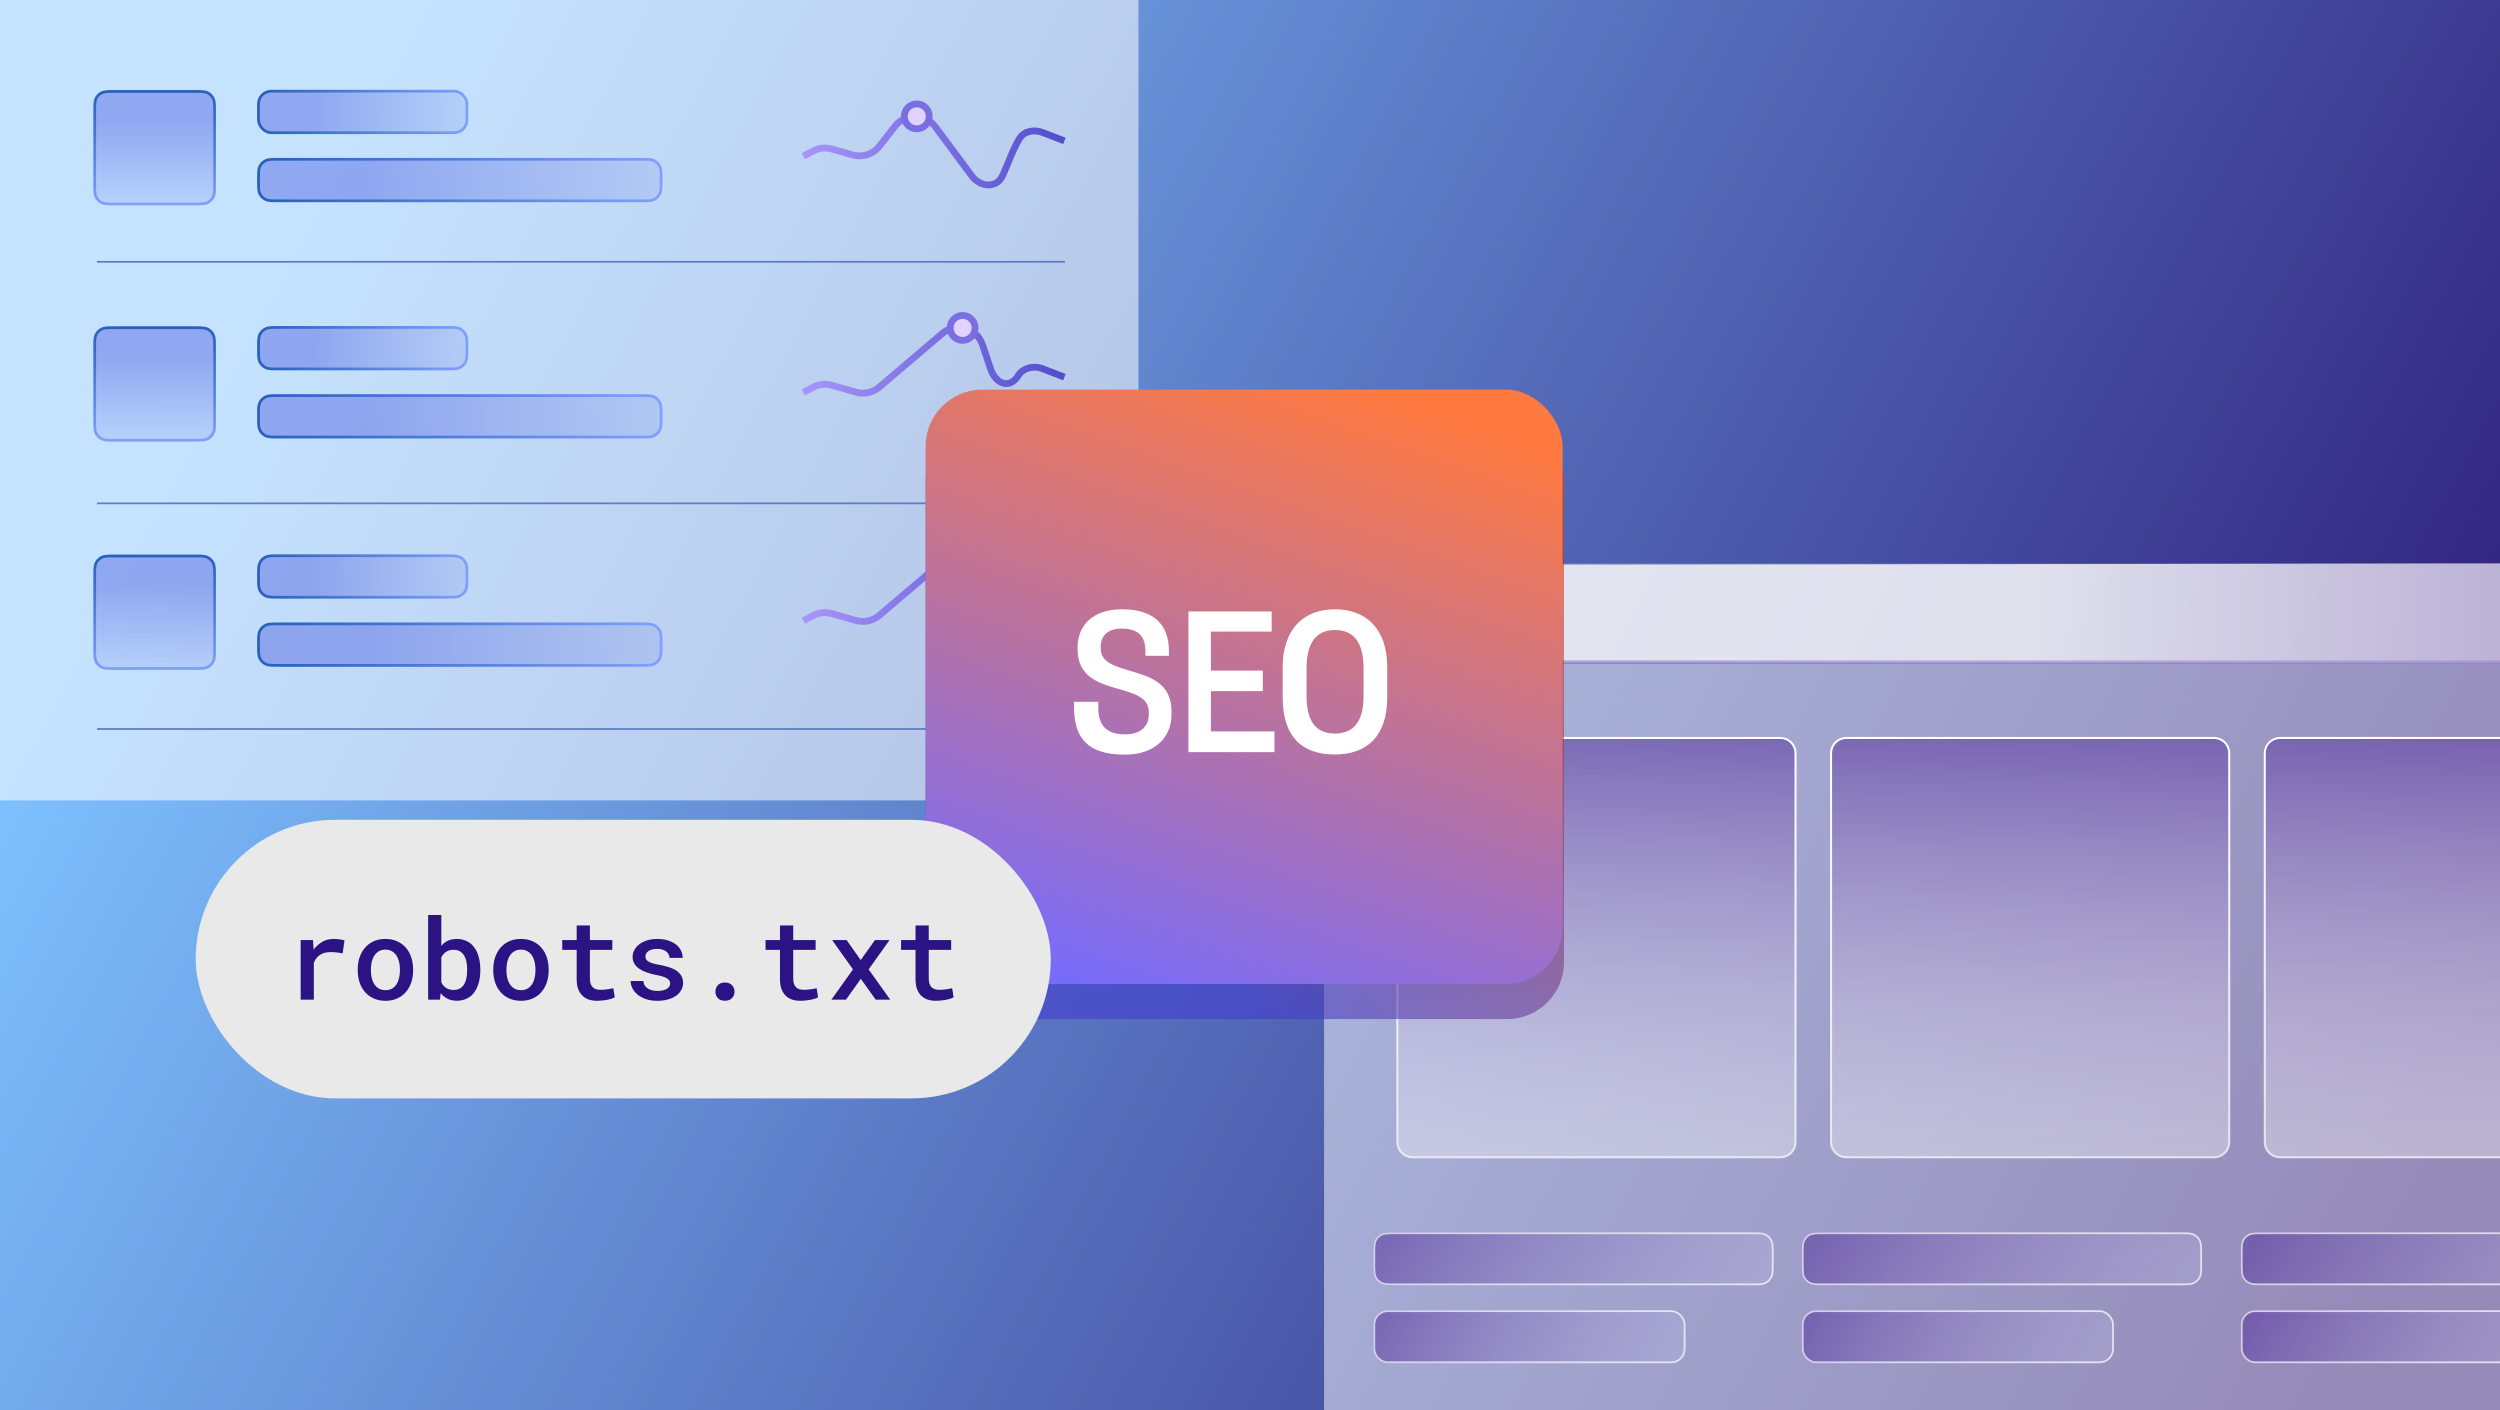
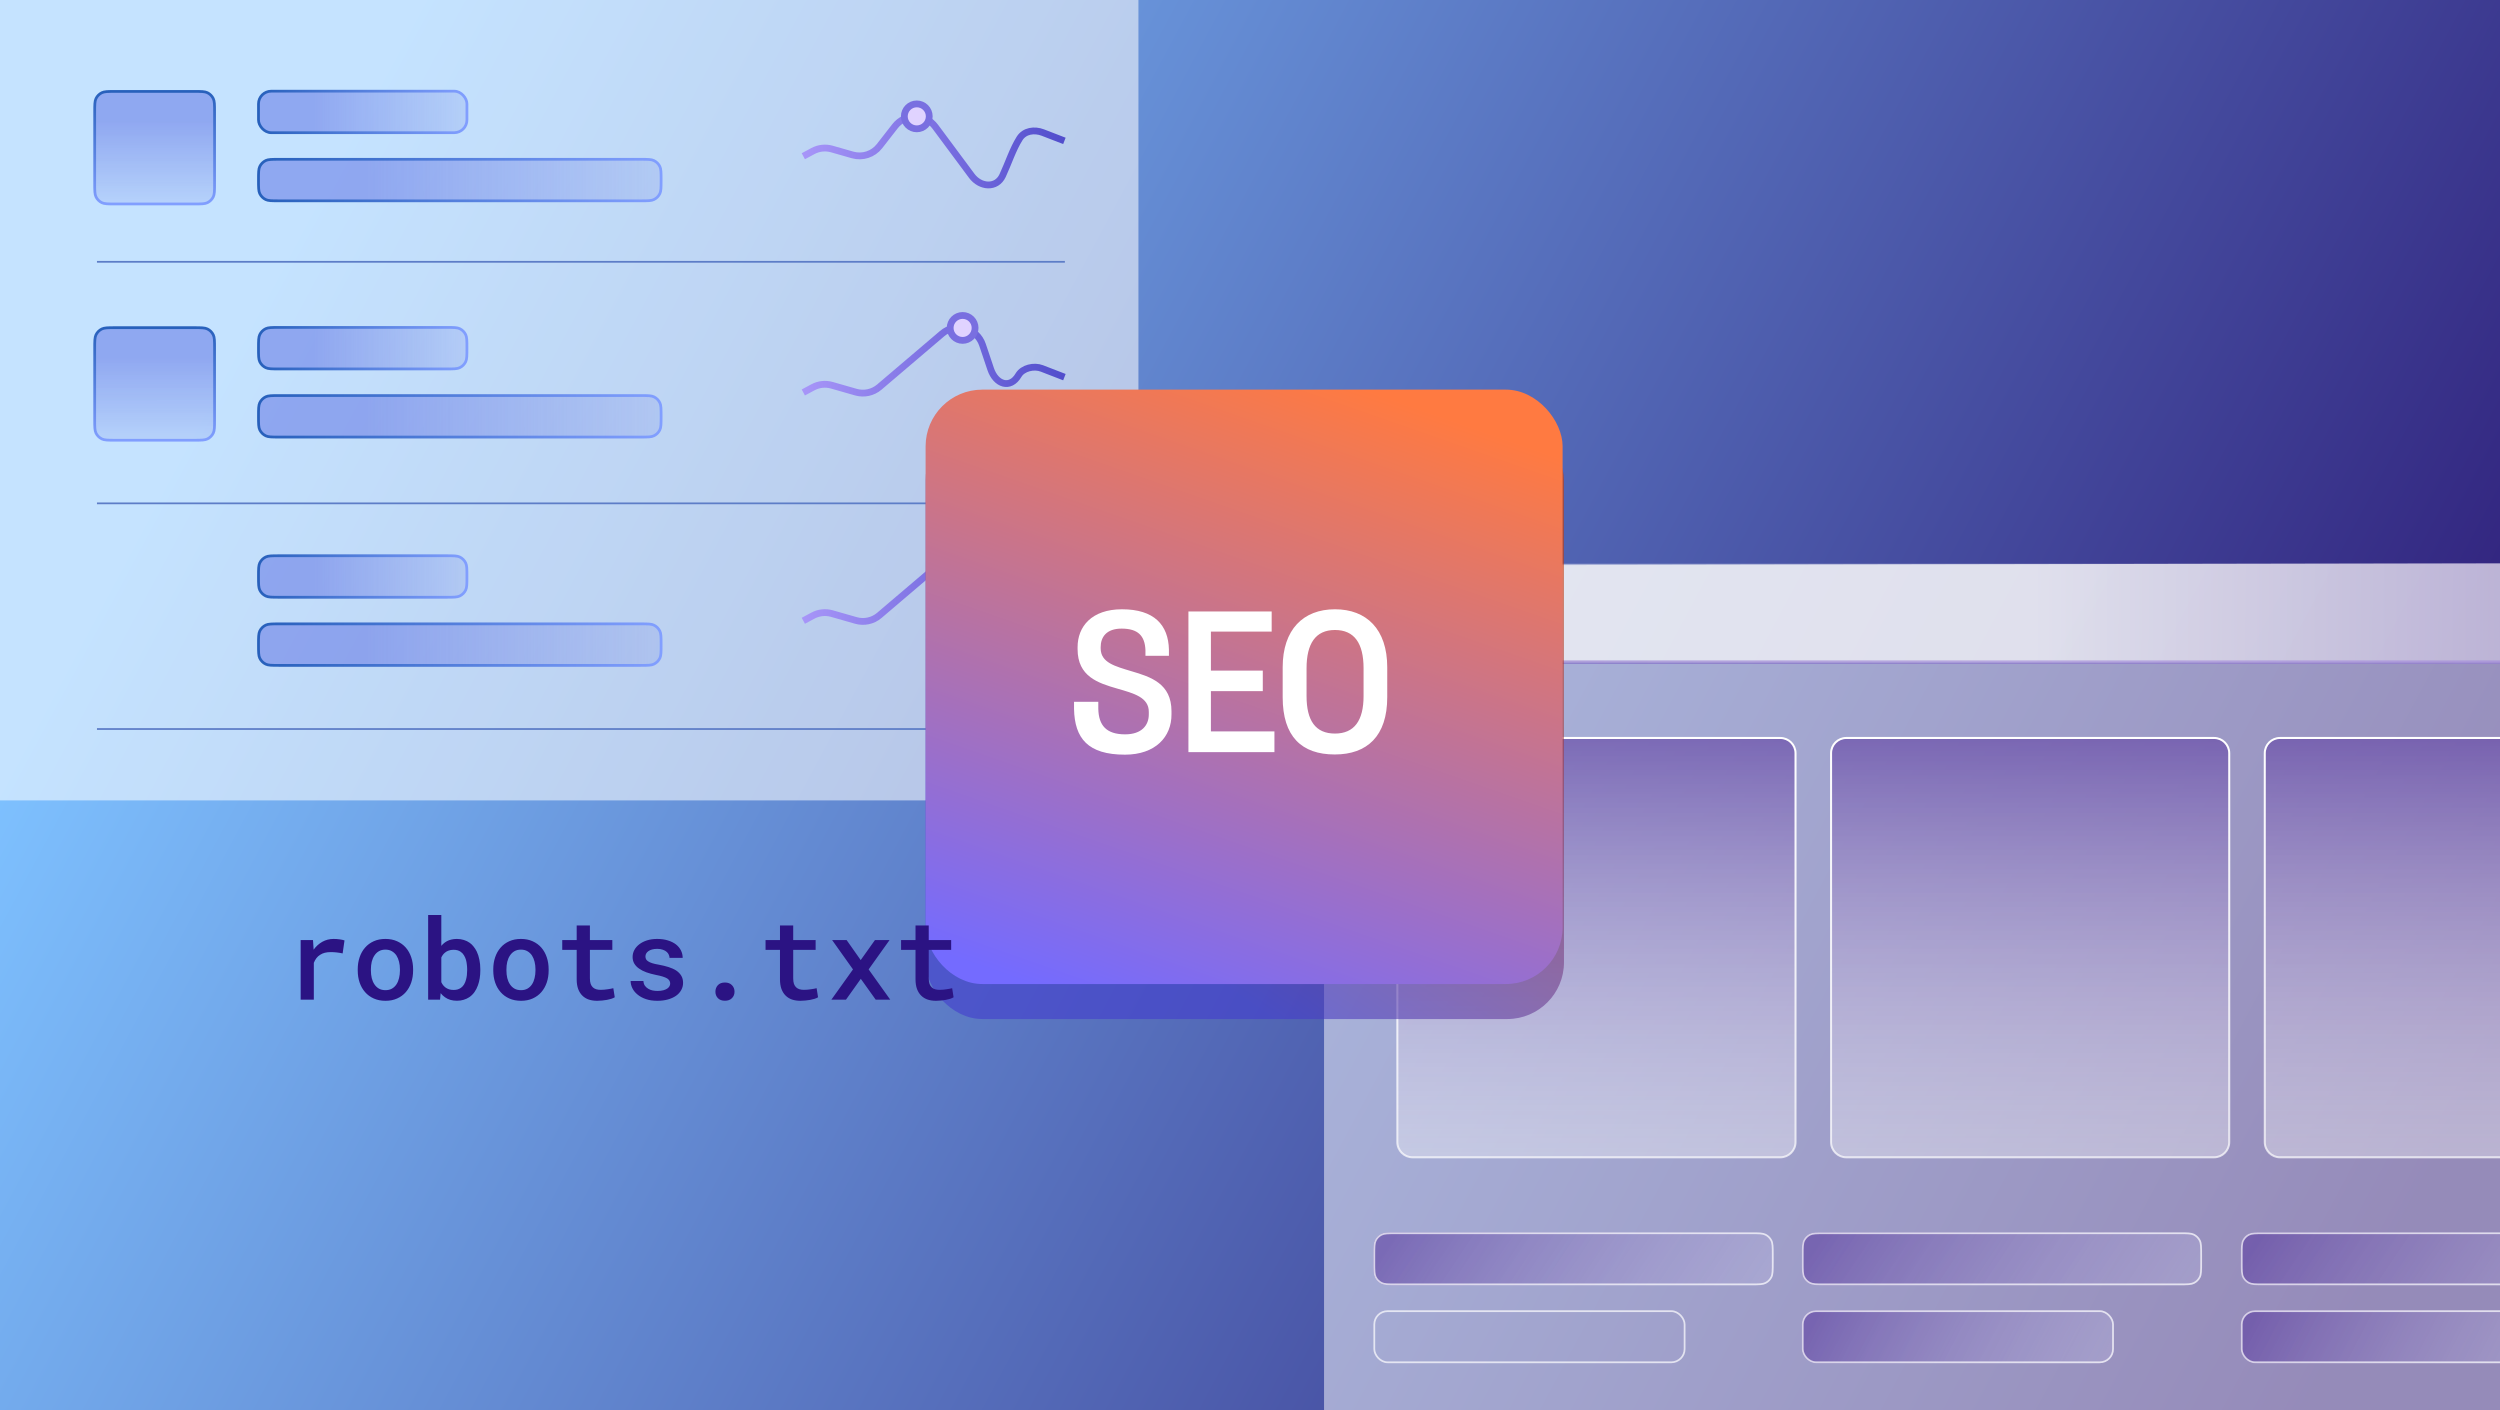
<svg xmlns="http://www.w3.org/2000/svg" width="1418" height="800" viewBox="0 0 1418 800" fill="none">
  <g clip-path="url(#clip0_12571_289)">
    <rect width="1418" height="800" fill="url(#paint0_linear_12571_289)" />
    <path d="M751 347.773C751 332.309 763.536 319.773 779 319.773H1623.08C1644.42 319.773 1661.72 337.074 1661.72 358.416V949.999H751V347.773Z" fill="white" fill-opacity="0.5" />
    <path d="M801.199 418.575H1009.8C1014.56 418.575 1018.42 422.436 1018.42 427.199V647.801C1018.42 652.564 1014.56 656.425 1009.8 656.425H801.199C796.436 656.425 792.575 652.564 792.575 647.801V427.199C792.575 422.436 796.436 418.575 801.199 418.575Z" fill="url(#paint1_linear_12571_289)" fill-opacity="0.7" stroke="url(#paint2_linear_12571_289)" stroke-width="1.15" />
    <path d="M1047.2 418.575H1255.8C1260.56 418.575 1264.42 422.436 1264.42 427.199V647.801C1264.42 652.564 1260.56 656.425 1255.8 656.425H1047.2C1042.44 656.425 1038.58 652.564 1038.58 647.801V427.199C1038.58 422.436 1042.44 418.575 1047.2 418.575Z" fill="url(#paint3_linear_12571_289)" fill-opacity="0.7" stroke="url(#paint4_linear_12571_289)" stroke-width="1.15" />
    <path d="M1293.2 418.575H1501.8C1506.56 418.575 1510.42 422.436 1510.42 427.199V647.801C1510.42 652.564 1506.56 656.425 1501.8 656.425H1293.2C1288.44 656.425 1284.58 652.564 1284.58 647.801V427.199C1284.58 422.436 1288.44 418.575 1293.2 418.575Z" fill="url(#paint5_linear_12571_289)" fill-opacity="0.7" stroke="url(#paint6_linear_12571_289)" stroke-width="1.15" />
    <path d="M752 348.721C752 333.278 764.503 320.751 779.945 320.721L1625.94 319.072C1646.24 319.032 1662.72 335.479 1662.72 355.782V375.809H752V348.721Z" fill="url(#paint7_linear_12571_289)" fill-opacity="0.7" />
    <line x1="751" y1="375.586" x2="1658.17" y2="375.586" stroke="url(#paint8_linear_12571_289)" stroke-opacity="0.42" stroke-width="2" />
    <circle cx="784.459" cy="348.404" r="7.728" fill="#EEA998" />
-     <circle cx="807.644" cy="348.404" r="7.728" fill="#EEA998" />
    <circle cx="830.83" cy="348.404" r="7.728" fill="#EEA998" />
    <path d="M779 711.8C779 707.32 779 705.079 779.872 703.368C780.639 701.863 781.863 700.639 783.368 699.872C785.079 699 787.32 699 791.8 699H993.2C997.68 699 999.921 699 1001.63 699.872C1003.14 700.639 1004.36 701.863 1005.13 703.368C1006 705.079 1006 707.32 1006 711.8V716.2C1006 720.68 1006 722.921 1005.13 724.632C1004.36 726.137 1003.14 727.361 1001.63 728.128C999.921 729 997.68 729 993.2 729H791.8C787.32 729 785.079 729 783.368 728.128C781.863 727.361 780.639 726.137 779.872 724.632C779 722.921 779 720.68 779 716.2V711.8Z" fill="url(#paint9_linear_12571_289)" />
    <path d="M791.8 699.5H993.2C995.449 699.5 997.105 699.5 998.414 699.607C999.717 699.714 1000.63 699.923 1001.41 700.317C1002.82 701.036 1003.96 702.184 1004.68 703.595C1005.08 704.368 1005.29 705.283 1005.39 706.586C1005.5 707.895 1005.5 709.551 1005.5 711.8V716.2C1005.5 718.449 1005.5 720.105 1005.39 721.414C1005.29 722.717 1005.08 723.632 1004.68 724.405C1003.96 725.816 1002.82 726.964 1001.41 727.683C1000.63 728.077 999.717 728.286 998.414 728.393C997.105 728.5 995.449 728.5 993.2 728.5H791.8C789.551 728.5 787.895 728.5 786.586 728.393C785.283 728.286 784.368 728.077 783.595 727.683C782.184 726.964 781.036 725.816 780.317 724.405C779.923 723.632 779.714 722.717 779.607 721.414C779.5 720.105 779.5 718.449 779.5 716.2V711.8C779.5 709.551 779.5 707.895 779.607 706.586C779.714 705.283 779.923 704.368 780.317 703.595C781.036 702.184 782.184 701.036 783.595 700.317C784.368 699.923 785.283 699.714 786.586 699.607C787.895 699.5 789.551 699.5 791.8 699.5Z" stroke="url(#paint10_linear_12571_289)" stroke-opacity="0.7" />
-     <rect x="779" y="743.189" width="177" height="30" rx="8" fill="url(#paint11_linear_12571_289)" />
    <rect x="779.5" y="743.689" width="176" height="29" rx="7.5" stroke="url(#paint12_linear_12571_289)" stroke-opacity="0.7" />
    <path d="M1022 711.8C1022 707.32 1022 705.079 1022.87 703.368C1023.64 701.863 1024.86 700.639 1026.37 699.872C1028.08 699 1030.32 699 1034.8 699H1236.2C1240.68 699 1242.92 699 1244.63 699.872C1246.14 700.639 1247.36 701.863 1248.13 703.368C1249 705.079 1249 707.32 1249 711.8V716.2C1249 720.68 1249 722.921 1248.13 724.632C1247.36 726.137 1246.14 727.361 1244.63 728.128C1242.92 729 1240.68 729 1236.2 729H1034.8C1030.32 729 1028.08 729 1026.37 728.128C1024.86 727.361 1023.64 726.137 1022.87 724.632C1022 722.921 1022 720.68 1022 716.2V711.8Z" fill="url(#paint13_linear_12571_289)" />
    <path d="M1034.8 699.5H1236.2C1238.45 699.5 1240.11 699.5 1241.41 699.607C1242.72 699.714 1243.63 699.923 1244.41 700.317C1245.82 701.036 1246.96 702.184 1247.68 703.595C1248.08 704.368 1248.29 705.283 1248.39 706.586C1248.5 707.895 1248.5 709.551 1248.5 711.8V716.2C1248.5 718.449 1248.5 720.105 1248.39 721.414C1248.29 722.717 1248.08 723.632 1247.68 724.405C1246.96 725.816 1245.82 726.964 1244.41 727.683C1243.63 728.077 1242.72 728.286 1241.41 728.393C1240.11 728.5 1238.45 728.5 1236.2 728.5H1034.8C1032.55 728.5 1030.89 728.5 1029.59 728.393C1028.28 728.286 1027.37 728.077 1026.59 727.683C1025.18 726.964 1024.04 725.816 1023.32 724.405C1022.92 723.632 1022.71 722.717 1022.61 721.414C1022.5 720.105 1022.5 718.449 1022.5 716.2V711.8C1022.5 709.551 1022.5 707.895 1022.61 706.586C1022.71 705.283 1022.92 704.368 1023.32 703.595C1024.04 702.184 1025.18 701.036 1026.59 700.317C1027.37 699.923 1028.28 699.714 1029.59 699.607C1030.89 699.5 1032.55 699.5 1034.8 699.5Z" stroke="url(#paint14_linear_12571_289)" stroke-opacity="0.7" />
    <rect x="1022" y="743.189" width="177" height="30" rx="8" fill="url(#paint15_linear_12571_289)" />
    <rect x="1022.5" y="743.689" width="176" height="29" rx="7.5" stroke="url(#paint16_linear_12571_289)" stroke-opacity="0.7" />
    <path d="M1271 711.8C1271 707.32 1271 705.079 1271.87 703.368C1272.64 701.863 1273.86 700.639 1275.37 699.872C1277.08 699 1279.32 699 1283.8 699H1485.2C1489.68 699 1491.92 699 1493.63 699.872C1495.14 700.639 1496.36 701.863 1497.13 703.368C1498 705.079 1498 707.32 1498 711.8V716.2C1498 720.68 1498 722.921 1497.13 724.632C1496.36 726.137 1495.14 727.361 1493.63 728.128C1491.92 729 1489.68 729 1485.2 729H1283.8C1279.32 729 1277.08 729 1275.37 728.128C1273.86 727.361 1272.64 726.137 1271.87 724.632C1271 722.921 1271 720.68 1271 716.2V711.8Z" fill="url(#paint17_linear_12571_289)" />
    <path d="M1283.8 699.5H1485.2C1487.45 699.5 1489.11 699.5 1490.41 699.607C1491.72 699.714 1492.63 699.923 1493.41 700.317C1494.82 701.036 1495.96 702.184 1496.68 703.595C1497.08 704.368 1497.29 705.283 1497.39 706.586C1497.5 707.895 1497.5 709.551 1497.5 711.8V716.2C1497.5 718.449 1497.5 720.105 1497.39 721.414C1497.29 722.717 1497.08 723.632 1496.68 724.405C1495.96 725.816 1494.82 726.964 1493.41 727.683C1492.63 728.077 1491.72 728.286 1490.41 728.393C1489.11 728.5 1487.45 728.5 1485.2 728.5H1283.8C1281.55 728.5 1279.89 728.5 1278.59 728.393C1277.28 728.286 1276.37 728.077 1275.59 727.683C1274.18 726.964 1273.04 725.816 1272.32 724.405C1271.92 723.632 1271.71 722.717 1271.61 721.414C1271.5 720.105 1271.5 718.449 1271.5 716.2V711.8C1271.5 709.551 1271.5 707.895 1271.61 706.586C1271.71 705.283 1271.92 704.368 1272.32 703.595C1273.04 702.184 1274.18 701.036 1275.59 700.317C1276.37 699.923 1277.28 699.714 1278.59 699.607C1279.89 699.5 1281.55 699.5 1283.8 699.5Z" stroke="url(#paint18_linear_12571_289)" stroke-opacity="0.7" />
    <rect x="1271" y="743.189" width="177" height="30" rx="8" fill="url(#paint19_linear_12571_289)" />
    <rect x="1271.5" y="743.689" width="176" height="29" rx="7.5" stroke="url(#paint20_linear_12571_289)" stroke-opacity="0.7" />
    <path d="M-265 -148.227C-265 -163.691 -252.464 -176.227 -237 -176.227H607.079C628.42 -176.227 645.721 -158.926 645.721 -137.584V453.999H-265V-148.227Z" fill="white" fill-opacity="0.55" />
    <line x1="54.999" y1="148.5" x2="604" y2="148.5" stroke="#5D7DC7" />
    <line x1="54.999" y1="285.5" x2="604" y2="285.5" stroke="#5D7DC7" />
    <line x1="54.999" y1="413.5" x2="604" y2="413.5" stroke="#5D7DC7" />
    <path d="M121.699 63.712L121.699 103.843C121.699 106.02 121.699 107.607 121.6 108.859C121.501 110.103 121.309 110.95 120.963 111.657C120.258 113.095 119.096 114.258 117.658 114.963C116.951 115.309 116.104 115.5 114.86 115.599C113.608 115.698 112.021 115.698 109.844 115.698L65.567 115.698C63.39 115.698 61.802 115.698 60.55 115.599C59.306 115.5 58.46 115.309 57.753 114.963C56.315 114.258 55.152 113.095 54.447 111.657C54.101 110.95 53.91 110.103 53.812 108.859C53.713 107.607 53.712 106.02 53.712 103.843L53.712 63.712C53.712 61.535 53.713 59.948 53.812 58.695C53.91 57.452 54.101 56.604 54.447 55.898C55.152 54.46 56.315 53.297 57.753 52.593C58.46 52.246 59.306 52.054 60.55 51.956C61.802 51.857 63.39 51.856 65.567 51.856L109.844 51.856C112.021 51.856 113.608 51.857 114.86 51.956C116.104 52.054 116.951 52.246 117.658 52.593C119.096 53.297 120.258 54.46 120.963 55.898C121.309 56.604 121.501 57.452 121.6 58.695C121.699 59.948 121.699 61.535 121.699 63.712Z" fill="url(#paint21_linear_12571_289)" stroke="url(#paint22_linear_12571_289)" stroke-width="1.569" />
    <rect x="146.624" y="51.716" width="118.223" height="23.549" rx="7.216" fill="url(#paint23_linear_12571_289)" stroke="url(#paint24_linear_12571_289)" stroke-width="1.569" />
    <path d="M158.398 90.358H363.203C365.342 90.358 366.902 90.359 368.133 90.455C369.355 90.55 370.188 90.735 370.885 91.069C372.364 91.779 373.557 92.972 374.267 94.451C374.601 95.148 374.787 95.982 374.882 97.204C374.977 98.435 374.978 99.994 374.978 102.133C374.978 104.272 374.977 105.831 374.882 107.062C374.787 108.285 374.601 109.118 374.267 109.814C373.557 111.293 372.364 112.486 370.885 113.196C370.188 113.531 369.355 113.717 368.133 113.812C366.902 113.907 365.342 113.907 363.203 113.907H158.398C156.26 113.907 154.701 113.907 153.47 113.812C152.247 113.717 151.414 113.531 150.717 113.196C149.238 112.486 148.045 111.293 147.335 109.814C147.001 109.118 146.816 108.285 146.721 107.062C146.625 105.831 146.624 104.272 146.624 102.133C146.624 99.994 146.625 98.435 146.721 97.204C146.816 95.982 147.001 95.148 147.335 94.451C148.045 92.972 149.238 91.779 150.717 91.069C151.414 90.735 152.247 90.55 153.47 90.455C154.701 90.359 156.26 90.358 158.398 90.358Z" fill="url(#paint25_linear_12571_289)" stroke="url(#paint26_linear_12571_289)" stroke-width="1.569" />
    <path d="M455.64 88.609L461.097 85.678C464.391 83.909 468.245 83.495 471.839 84.522L483.57 87.876C489.201 89.486 495.245 87.516 498.845 82.897L507.634 71.618C513.469 64.132 524.833 64.264 530.491 71.886L551.165 99.732C556.044 106.304 565.214 107.018 568.677 99.602C571.937 92.618 574.435 84.672 578.338 78.496C581.094 74.135 586.711 73.334 591.523 75.195L603.727 79.914" stroke="url(#paint27_linear_12571_289)" stroke-width="3.864" />
    <circle cx="520" cy="66" r="7.068" fill="#E0D3FF" stroke="#796FE0" stroke-width="3.864" />
    <path d="M121.699 197.712L121.699 237.843C121.699 240.02 121.699 241.607 121.6 242.859C121.501 244.103 121.309 244.95 120.963 245.657C120.258 247.095 119.096 248.258 117.658 248.963C116.951 249.309 116.104 249.5 114.86 249.599C113.608 249.698 112.021 249.698 109.844 249.698L65.567 249.698C63.39 249.698 61.802 249.698 60.55 249.599C59.306 249.5 58.46 249.309 57.753 248.963C56.315 248.258 55.152 247.095 54.447 245.657C54.101 244.95 53.91 244.103 53.812 242.859C53.713 241.607 53.712 240.02 53.712 237.843L53.712 197.712C53.712 195.535 53.713 193.948 53.812 192.695C53.91 191.452 54.101 190.604 54.447 189.897C55.152 188.46 56.315 187.297 57.753 186.593C58.46 186.247 59.306 186.054 60.55 185.956C61.802 185.857 63.39 185.856 65.567 185.856L109.844 185.856C112.021 185.856 113.608 185.857 114.86 185.956C116.104 186.054 116.951 186.246 117.658 186.593C119.096 187.297 120.258 188.46 120.963 189.897C121.309 190.604 121.501 191.452 121.6 192.695C121.699 193.948 121.699 195.535 121.699 197.712Z" fill="url(#paint28_linear_12571_289)" stroke="url(#paint29_linear_12571_289)" stroke-width="1.569" />
    <path d="M158.398 185.716H253.072C255.211 185.716 256.771 185.717 258.002 185.812C259.224 185.907 260.057 186.092 260.754 186.427C262.233 187.137 263.426 188.33 264.136 189.809C264.47 190.505 264.656 191.339 264.751 192.562C264.847 193.792 264.847 195.352 264.847 197.49C264.847 199.629 264.847 201.189 264.751 202.42C264.656 203.642 264.47 204.475 264.136 205.172C263.426 206.651 262.233 207.844 260.754 208.554C260.057 208.888 259.224 209.074 258.002 209.169C256.771 209.265 255.211 209.265 253.072 209.265H158.398C156.26 209.265 154.701 209.265 153.47 209.169C152.247 209.074 151.414 208.888 150.717 208.554C149.238 207.844 148.045 206.651 147.335 205.172C147.001 204.475 146.816 203.642 146.721 202.42C146.625 201.189 146.624 199.629 146.624 197.49C146.624 195.352 146.625 193.792 146.721 192.562C146.816 191.339 147.001 190.505 147.335 189.809C148.045 188.33 149.238 187.137 150.717 186.427C151.414 186.092 152.247 185.907 153.47 185.812C154.701 185.717 156.26 185.716 158.398 185.716Z" fill="url(#paint30_linear_12571_289)" stroke="url(#paint31_linear_12571_289)" stroke-width="1.569" />
    <path d="M158.398 224.358H363.203C365.342 224.358 366.902 224.359 368.133 224.455C369.355 224.55 370.188 224.735 370.885 225.069C372.364 225.779 373.557 226.972 374.267 228.451C374.601 229.148 374.787 229.982 374.882 231.204C374.977 232.435 374.978 233.994 374.978 236.133C374.978 238.272 374.977 239.831 374.882 241.062C374.787 242.285 374.601 243.118 374.267 243.814C373.557 245.293 372.364 246.486 370.885 247.196C370.188 247.531 369.355 247.717 368.133 247.812C366.902 247.907 365.342 247.907 363.203 247.907H158.398C156.26 247.907 154.701 247.907 153.47 247.812C152.247 247.717 151.414 247.531 150.717 247.196C149.238 246.486 148.045 245.293 147.335 243.814C147.001 243.118 146.816 242.285 146.721 241.062C146.625 239.831 146.624 238.272 146.624 236.133C146.624 233.994 146.625 232.435 146.721 231.204C146.816 229.982 147.001 229.148 147.335 228.451C148.045 226.972 149.238 225.779 150.717 225.069C151.414 224.735 152.247 224.55 153.47 224.455C154.701 224.36 156.26 224.358 158.398 224.358Z" fill="url(#paint32_linear_12571_289)" stroke="url(#paint33_linear_12571_289)" stroke-width="1.569" />
    <path d="M455.641 222.609L461.097 219.678C464.391 217.909 468.245 217.495 471.84 218.522L485.491 222.426C490.112 223.747 495.087 222.669 498.747 219.554L534.363 189.236C542.095 182.654 554.03 185.957 557.278 195.578L560.12 204L561.9 209.308C564.85 218.105 572.986 220.816 577.683 212.815V212.815C580.098 208.702 586.487 207.248 590.936 208.968L603.727 213.914" stroke="url(#paint34_linear_12571_289)" stroke-width="3.864" />
    <circle cx="546" cy="186" r="7.068" fill="#E0D3FF" stroke="#796FE0" stroke-width="3.864" />
-     <path d="M121.699 327.212L121.699 367.343C121.699 369.52 121.699 371.107 121.6 372.359C121.501 373.603 121.309 374.45 120.963 375.157C120.258 376.595 119.096 377.758 117.658 378.463C116.951 378.809 116.104 379 114.86 379.099C113.608 379.198 112.021 379.198 109.844 379.198L65.567 379.198C63.39 379.198 61.802 379.198 60.55 379.099C59.306 379 58.46 378.809 57.753 378.463C56.315 377.758 55.152 376.595 54.447 375.157C54.101 374.45 53.91 373.603 53.812 372.359C53.713 371.107 53.712 369.52 53.712 367.343L53.712 327.212C53.712 325.035 53.713 323.448 53.812 322.195C53.91 320.952 54.101 320.104 54.447 319.397C55.152 317.96 56.315 316.797 57.753 316.093C58.46 315.747 59.306 315.554 60.55 315.456C61.802 315.357 63.39 315.356 65.567 315.356L109.844 315.356C112.021 315.356 113.608 315.357 114.86 315.456C116.104 315.554 116.951 315.746 117.658 316.093C119.096 316.797 120.258 317.96 120.963 319.397C121.309 320.104 121.501 320.952 121.6 322.195C121.699 323.448 121.699 325.035 121.699 327.212Z" fill="url(#paint35_linear_12571_289)" stroke="url(#paint36_linear_12571_289)" stroke-width="1.569" />
    <path d="M158.398 315.216H253.072C255.211 315.216 256.771 315.217 258.002 315.312C259.224 315.407 260.057 315.592 260.754 315.927C262.233 316.637 263.426 317.83 264.136 319.309C264.47 320.005 264.656 320.839 264.751 322.062C264.847 323.292 264.847 324.852 264.847 326.99C264.847 329.129 264.847 330.689 264.751 331.92C264.656 333.142 264.47 333.975 264.136 334.672C263.426 336.151 262.233 337.344 260.754 338.054C260.057 338.388 259.224 338.574 258.002 338.669C256.771 338.765 255.211 338.765 253.072 338.765H158.398C156.26 338.765 154.701 338.765 153.47 338.669C152.247 338.574 151.414 338.388 150.717 338.054C149.238 337.344 148.045 336.151 147.335 334.672C147.001 333.975 146.816 333.142 146.721 331.92C146.625 330.689 146.624 329.129 146.624 326.99C146.624 324.852 146.625 323.292 146.721 322.062C146.816 320.839 147.001 320.005 147.335 319.309C148.045 317.83 149.238 316.637 150.717 315.927C151.414 315.592 152.247 315.407 153.47 315.312C154.701 315.217 156.26 315.216 158.398 315.216Z" fill="url(#paint37_linear_12571_289)" stroke="url(#paint38_linear_12571_289)" stroke-width="1.569" />
    <path d="M158.398 353.858H363.203C365.342 353.858 366.902 353.859 368.133 353.955C369.355 354.05 370.188 354.235 370.885 354.569C372.364 355.279 373.557 356.472 374.267 357.951C374.601 358.648 374.787 359.482 374.882 360.704C374.977 361.935 374.978 363.494 374.978 365.633C374.978 367.772 374.977 369.331 374.882 370.562C374.787 371.785 374.601 372.618 374.267 373.314C373.557 374.793 372.364 375.986 370.885 376.696C370.188 377.031 369.355 377.217 368.133 377.312C366.902 377.407 365.342 377.407 363.203 377.407H158.398C156.26 377.407 154.701 377.407 153.47 377.312C152.247 377.217 151.414 377.031 150.717 376.696C149.238 375.986 148.045 374.793 147.335 373.314C147.001 372.618 146.816 371.785 146.721 370.562C146.625 369.331 146.624 367.772 146.624 365.633C146.624 363.494 146.625 361.935 146.721 360.704C146.816 359.482 147.001 358.648 147.335 357.951C148.045 356.472 149.238 355.279 150.717 354.569C151.414 354.235 152.247 354.05 153.47 353.955C154.701 353.86 156.26 353.858 158.398 353.858Z" fill="url(#paint39_linear_12571_289)" stroke="url(#paint40_linear_12571_289)" stroke-width="1.569" />
    <path d="M455.641 352.109L461.097 349.178C464.391 347.409 468.245 346.995 471.84 348.022L485.491 351.926C490.112 353.247 495.087 352.169 498.747 349.054L534.363 318.736C542.095 312.154 554.03 315.457 557.278 325.078L560.12 333.5L561.9 338.808C564.85 347.605 572.986 350.316 577.683 342.315V342.315C580.098 338.202 586.487 336.748 590.936 338.468L603.727 343.414" stroke="url(#paint41_linear_12571_289)" stroke-width="3.864" />
    <circle cx="546" cy="315.5" r="7.068" fill="#E0D3FF" stroke="#796FE0" stroke-width="3.864" />
    <g style="mix-blend-mode:plus-darker" filter="url(#filter0_f_12571_289)">
      <rect x="525" y="240.127" width="362.091" height="337.874" rx="32.174" fill="url(#paint42_linear_12571_289)" fill-opacity="0.6" />
    </g>
    <rect x="525" y="221" width="361.313" height="337.147" rx="32.174" fill="url(#paint43_linear_12571_289)" />
    <path d="M638.062 428.048C617.025 428.048 609.528 418.761 609.193 402.089V398.061H622.956V402.089C623.18 411.488 627.544 416.523 638.174 416.523C647.573 416.523 651.601 411.376 651.601 405.222V403.879C651.713 395.487 642.985 393.249 633.698 390.564C622.844 387.431 611.207 383.738 611.207 368.185V367.066C611.207 355.429 619.151 345.582 636.383 345.582C654.734 345.582 662.679 354.533 663.014 368.408V371.989H649.699V368.744C649.363 360.688 645.559 356.547 636.159 356.547C627.544 356.547 624.299 361.359 624.299 367.066V367.737C624.299 375.905 632.579 377.919 641.754 380.717C652.832 383.962 664.469 387.766 664.469 403.431V405.11C664.581 417.978 655.294 428.048 638.062 428.048ZM674.073 426.594V346.813H721.292V358.226H686.829V380.381H716.257V392.018H686.829V414.845H722.859V426.594H674.073ZM757.078 427.936C738.279 427.936 727.537 417.754 727.537 395.487V378.479C727.537 357.107 739.175 345.582 757.19 345.582C775.093 345.582 786.842 356.883 786.842 378.479V395.487C786.842 417.53 775.429 427.936 757.078 427.936ZM757.19 416.076C768.155 416.076 773.414 408.691 773.414 394.816V379.038C773.414 364.828 768.155 357.331 757.19 357.331C746.112 357.331 741.077 365.163 741.077 379.038V394.816C741.077 408.691 746.112 416.076 757.19 416.076Z" fill="white" />
-     <rect x="111" y="465" width="485" height="158" rx="79" fill="#E9E9E9" />
    <path d="M189.219 532.562C190.427 532.562 191.594 532.646 192.719 532.812C193.865 532.979 194.76 533.177 195.406 533.406L194.344 540.781C193.198 540.531 192.062 540.344 190.938 540.219C189.833 540.094 188.729 540.031 187.625 540.031C186.375 540.031 185.25 540.156 184.25 540.406C183.25 540.656 182.365 541.042 181.594 541.562C180.76 542.062 180.052 542.698 179.469 543.469C178.885 544.24 178.396 545.125 178 546.125V567H170.531V533.188H177.531L177.844 537.875L177.875 538.656C179.25 536.76 180.896 535.271 182.812 534.188C184.75 533.104 186.885 532.562 189.219 532.562ZM202.906 549.781C202.906 547.323 203.26 545.052 203.969 542.969C204.677 540.865 205.708 539.042 207.062 537.5C208.396 535.958 210.031 534.75 211.969 533.875C213.906 533 216.115 532.562 218.594 532.562C221.073 532.562 223.281 533 225.219 533.875C227.177 534.75 228.833 535.958 230.188 537.5C231.521 539.042 232.542 540.865 233.25 542.969C233.958 545.052 234.312 547.323 234.312 549.781V550.438C234.312 552.917 233.958 555.198 233.25 557.281C232.542 559.365 231.521 561.177 230.188 562.719C228.854 564.26 227.208 565.469 225.25 566.344C223.312 567.219 221.115 567.656 218.656 567.656C216.177 567.656 213.958 567.219 212 566.344C210.042 565.469 208.396 564.26 207.062 562.719C205.708 561.177 204.677 559.365 203.969 557.281C203.26 555.198 202.906 552.917 202.906 550.438V549.781ZM210.375 550.438C210.375 551.958 210.531 553.396 210.844 554.75C211.177 556.104 211.688 557.292 212.375 558.312C213.042 559.333 213.896 560.146 214.938 560.75C215.979 561.333 217.219 561.625 218.656 561.625C220.052 561.625 221.271 561.333 222.312 560.75C223.354 560.146 224.208 559.333 224.875 558.312C225.542 557.292 226.031 556.104 226.344 554.75C226.677 553.396 226.844 551.958 226.844 550.438V549.781C226.844 548.302 226.677 546.885 226.344 545.531C226.01 544.177 225.521 542.99 224.875 541.969C224.188 540.948 223.323 540.135 222.281 539.531C221.26 538.927 220.031 538.625 218.594 538.625C217.177 538.625 215.948 538.927 214.906 539.531C213.885 540.135 213.042 540.948 212.375 541.969C211.688 542.99 211.177 544.177 210.844 545.531C210.531 546.885 210.375 548.302 210.375 549.781V550.438ZM272.438 550.438C272.438 552 272.323 553.49 272.094 554.906C271.865 556.323 271.531 557.635 271.094 558.844C270.594 560.281 269.927 561.583 269.094 562.75C268.26 563.917 267.26 564.885 266.094 565.656C265.156 566.281 264.104 566.76 262.938 567.094C261.792 567.448 260.542 567.625 259.188 567.625C257.812 567.625 256.562 567.458 255.438 567.125C254.312 566.792 253.302 566.302 252.406 565.656C251.948 565.323 251.51 564.969 251.094 564.594C250.698 564.198 250.312 563.771 249.938 563.312L249.594 567H242.844V519H250.312V536.5C250.75 535.958 251.229 535.469 251.75 535.031C252.271 534.594 252.833 534.208 253.438 533.875C254.229 533.438 255.094 533.115 256.031 532.906C256.99 532.677 258.021 532.562 259.125 532.562C260.583 532.562 261.917 532.76 263.125 533.156C264.354 533.531 265.458 534.073 266.438 534.781C267.271 535.365 268.01 536.083 268.656 536.938C269.323 537.771 269.906 538.688 270.406 539.688C271.073 541.083 271.573 542.635 271.906 544.344C272.26 546.052 272.438 547.865 272.438 549.781V550.438ZM264.969 549.781C264.969 548.823 264.906 547.896 264.781 547C264.677 546.083 264.521 545.229 264.312 544.438C264.021 543.479 263.635 542.615 263.156 541.844C262.698 541.052 262.073 540.385 261.281 539.844C260.76 539.469 260.167 539.188 259.5 539C258.833 538.812 258.083 538.719 257.25 538.719C256.229 538.719 255.312 538.865 254.5 539.156C253.688 539.427 252.979 539.823 252.375 540.344C251.938 540.698 251.542 541.115 251.188 541.594C250.854 542.052 250.562 542.552 250.312 543.094V557.094C250.604 557.719 250.948 558.292 251.344 558.812C251.76 559.312 252.229 559.76 252.75 560.156C253.333 560.573 254 560.906 254.75 561.156C255.521 561.385 256.375 561.5 257.312 561.5C258.167 561.5 258.938 561.396 259.625 561.188C260.312 560.958 260.927 560.656 261.469 560.281C262.198 559.76 262.792 559.104 263.25 558.312C263.729 557.5 264.094 556.594 264.344 555.594C264.552 554.844 264.708 554.031 264.812 553.156C264.917 552.281 264.969 551.375 264.969 550.438V549.781ZM279.781 549.781C279.781 547.323 280.135 545.052 280.844 542.969C281.552 540.865 282.583 539.042 283.938 537.5C285.271 535.958 286.906 534.75 288.844 533.875C290.781 533 292.99 532.562 295.469 532.562C297.948 532.562 300.156 533 302.094 533.875C304.052 534.75 305.708 535.958 307.062 537.5C308.396 539.042 309.417 540.865 310.125 542.969C310.833 545.052 311.188 547.323 311.188 549.781V550.438C311.188 552.917 310.833 555.198 310.125 557.281C309.417 559.365 308.396 561.177 307.062 562.719C305.729 564.26 304.083 565.469 302.125 566.344C300.188 567.219 297.99 567.656 295.531 567.656C293.052 567.656 290.833 567.219 288.875 566.344C286.917 565.469 285.271 564.26 283.938 562.719C282.583 561.177 281.552 559.365 280.844 557.281C280.135 555.198 279.781 552.917 279.781 550.438V549.781ZM287.25 550.438C287.25 551.958 287.406 553.396 287.719 554.75C288.052 556.104 288.562 557.292 289.25 558.312C289.917 559.333 290.771 560.146 291.812 560.75C292.854 561.333 294.094 561.625 295.531 561.625C296.927 561.625 298.146 561.333 299.188 560.75C300.229 560.146 301.083 559.333 301.75 558.312C302.417 557.292 302.906 556.104 303.219 554.75C303.552 553.396 303.719 551.958 303.719 550.438V549.781C303.719 548.302 303.552 546.885 303.219 545.531C302.885 544.177 302.396 542.99 301.75 541.969C301.062 540.948 300.198 540.135 299.156 539.531C298.135 538.927 296.906 538.625 295.469 538.625C294.052 538.625 292.823 538.927 291.781 539.531C290.76 540.135 289.917 540.948 289.25 541.969C288.562 542.99 288.052 544.177 287.719 545.531C287.406 546.885 287.25 548.302 287.25 549.781V550.438ZM334.594 524.938V533.188H347.312V538.781H334.594V554.938C334.594 556.188 334.74 557.24 335.031 558.094C335.344 558.927 335.771 559.583 336.312 560.062C336.854 560.562 337.5 560.917 338.25 561.125C339 561.333 339.823 561.438 340.719 561.438C341.365 561.438 342.031 561.406 342.719 561.344C343.406 561.281 344.073 561.198 344.719 561.094C345.344 561.01 345.927 560.917 346.469 560.812C347.031 560.688 347.5 560.583 347.875 560.5L348.688 565.656C348.146 565.99 347.49 566.281 346.719 566.531C345.969 566.76 345.156 566.958 344.281 567.125C343.406 567.292 342.49 567.417 341.531 567.5C340.594 567.604 339.656 567.656 338.719 567.656C337.01 567.656 335.438 567.427 334 566.969C332.583 566.49 331.365 565.75 330.344 564.75C329.323 563.771 328.521 562.51 327.938 560.969C327.375 559.427 327.094 557.573 327.094 555.406V538.781H318.906V533.188H327.094V524.938H334.594ZM380.125 557.844C380.125 557.26 379.99 556.74 379.719 556.281C379.469 555.823 379.042 555.385 378.438 554.969C377.792 554.594 376.948 554.24 375.906 553.906C374.865 553.573 373.562 553.26 372 552.969C370.042 552.573 368.25 552.083 366.625 551.5C365.021 550.917 363.635 550.208 362.469 549.375C361.323 548.583 360.427 547.646 359.781 546.562C359.135 545.479 358.812 544.219 358.812 542.781C358.812 541.406 359.135 540.104 359.781 538.875C360.448 537.625 361.396 536.531 362.625 535.594C363.833 534.656 365.292 533.917 367 533.375C368.729 532.833 370.646 532.562 372.75 532.562C375 532.562 377.021 532.844 378.812 533.406C380.604 533.948 382.125 534.698 383.375 535.656C384.604 536.615 385.552 537.75 386.219 539.062C386.885 540.375 387.219 541.792 387.219 543.312H379.75C379.75 542.688 379.615 542.094 379.344 541.531C379.094 540.948 378.719 540.427 378.219 539.969C377.635 539.427 376.885 539 375.969 538.688C375.052 538.354 373.979 538.188 372.75 538.188C371.625 538.188 370.635 538.312 369.781 538.562C368.948 538.792 368.26 539.115 367.719 539.531C367.177 539.906 366.771 540.354 366.5 540.875C366.229 541.375 366.094 541.906 366.094 542.469C366.094 543.052 366.208 543.583 366.438 544.062C366.667 544.521 367.073 544.927 367.656 545.281C368.198 545.656 368.948 546 369.906 546.312C370.885 546.625 372.115 546.906 373.594 547.156C375.656 547.531 377.542 547.99 379.25 548.531C380.958 549.073 382.417 549.74 383.625 550.531C384.833 551.365 385.771 552.344 386.438 553.469C387.104 554.594 387.438 555.927 387.438 557.469C387.438 558.969 387.083 560.344 386.375 561.594C385.688 562.844 384.708 563.917 383.438 564.812C382.146 565.708 380.604 566.406 378.812 566.906C377.021 567.406 375.031 567.656 372.844 567.656C370.406 567.656 368.24 567.333 366.344 566.688C364.469 566.042 362.896 565.188 361.625 564.125C360.333 563.083 359.354 561.885 358.688 560.531C358.021 559.177 357.688 557.802 357.688 556.406H364.938C365 557.448 365.271 558.333 365.75 559.062C366.25 559.771 366.875 560.344 367.625 560.781C368.354 561.24 369.188 561.573 370.125 561.781C371.062 561.969 372.01 562.062 372.969 562.062C374.26 562.062 375.385 561.927 376.344 561.656C377.323 561.385 378.104 561.021 378.688 560.562C379.167 560.188 379.521 559.781 379.75 559.344C380 558.885 380.125 558.385 380.125 557.844ZM405.781 562.5C405.781 561.062 406.24 559.833 407.156 558.812C408.094 557.792 409.438 557.281 411.188 557.281C412.896 557.281 414.229 557.792 415.188 558.812C416.146 559.812 416.625 561.042 416.625 562.5C416.625 563.958 416.135 565.177 415.156 566.156C414.198 567.135 412.875 567.625 411.188 567.625C409.479 567.625 408.146 567.135 407.188 566.156C406.25 565.156 405.781 563.938 405.781 562.5ZM449.906 524.938V533.188H462.625V538.781H449.906V554.938C449.906 556.188 450.052 557.24 450.344 558.094C450.656 558.927 451.083 559.583 451.625 560.062C452.167 560.562 452.812 560.917 453.562 561.125C454.312 561.333 455.135 561.438 456.031 561.438C456.677 561.438 457.344 561.406 458.031 561.344C458.719 561.281 459.385 561.198 460.031 561.094C460.656 561.01 461.24 560.917 461.781 560.812C462.344 560.688 462.812 560.583 463.188 560.5L464 565.656C463.458 565.99 462.802 566.281 462.031 566.531C461.281 566.76 460.469 566.958 459.594 567.125C458.719 567.292 457.802 567.417 456.844 567.5C455.906 567.604 454.969 567.656 454.031 567.656C452.323 567.656 450.75 567.427 449.312 566.969C447.896 566.49 446.677 565.75 445.656 564.75C444.635 563.771 443.833 562.51 443.25 560.969C442.688 559.427 442.406 557.573 442.406 555.406V538.781H434.219V533.188H442.406V524.938H449.906ZM488.188 544.562L496.281 533.188H504.562L492.688 549.844L504.938 567H496.688L488.25 555.188L479.844 567H471.562L483.812 549.844L471.969 533.188H480.188L488.188 544.562ZM526.781 524.938V533.188H539.5V538.781H526.781V554.938C526.781 556.188 526.927 557.24 527.219 558.094C527.531 558.927 527.958 559.583 528.5 560.062C529.042 560.562 529.688 560.917 530.438 561.125C531.188 561.333 532.01 561.438 532.906 561.438C533.552 561.438 534.219 561.406 534.906 561.344C535.594 561.281 536.26 561.198 536.906 561.094C537.531 561.01 538.115 560.917 538.656 560.812C539.219 560.688 539.688 560.583 540.062 560.5L540.875 565.656C540.333 565.99 539.677 566.281 538.906 566.531C538.156 566.76 537.344 566.958 536.469 567.125C535.594 567.292 534.677 567.417 533.719 567.5C532.781 567.604 531.844 567.656 530.906 567.656C529.198 567.656 527.625 567.427 526.188 566.969C524.771 566.49 523.552 565.75 522.531 564.75C521.51 563.771 520.708 562.51 520.125 560.969C519.562 559.427 519.281 557.573 519.281 555.406V538.781H511.094V533.188H519.281V524.938H526.781Z" fill="#2B1383" />
  </g>
  <defs>
    <filter id="filter0_f_12571_289" x="474.594" y="189.721" width="462.903" height="438.685" filterUnits="userSpaceOnUse" color-interpolation-filters="sRGB">
      <feFlood flood-opacity="0" result="BackgroundImageFix" />
      <feBlend mode="normal" in="SourceGraphic" in2="BackgroundImageFix" result="shape" />
      <feGaussianBlur stdDeviation="25.203" result="effect1_foregroundBlur_12571_289" />
    </filter>
    <linearGradient id="paint0_linear_12571_289" x1="0" y1="0" x2="1743.72" y2="933.934" gradientUnits="userSpaceOnUse">
      <stop offset="0.104" stop-color="#7EC1FF" />
      <stop offset="0.774" stop-color="#2B1673" />
    </linearGradient>
    <linearGradient id="paint1_linear_12571_289" x1="905.5" y1="418" x2="905.5" y2="657" gradientUnits="userSpaceOnUse">
      <stop stop-color="#694DA9" />
      <stop offset="1" stop-color="white" stop-opacity="0.5" />
    </linearGradient>
    <linearGradient id="paint2_linear_12571_289" x1="905.5" y1="418" x2="905.5" y2="657" gradientUnits="userSpaceOnUse">
      <stop stop-color="white" />
      <stop offset="1" stop-color="white" stop-opacity="0.7" />
    </linearGradient>
    <linearGradient id="paint3_linear_12571_289" x1="1151.5" y1="418" x2="1151.5" y2="657" gradientUnits="userSpaceOnUse">
      <stop stop-color="#694DA9" />
      <stop offset="1" stop-color="white" stop-opacity="0.5" />
    </linearGradient>
    <linearGradient id="paint4_linear_12571_289" x1="1151.5" y1="418" x2="1151.5" y2="657" gradientUnits="userSpaceOnUse">
      <stop stop-color="white" />
      <stop offset="1" stop-color="white" stop-opacity="0.7" />
    </linearGradient>
    <linearGradient id="paint5_linear_12571_289" x1="1397.5" y1="418" x2="1397.5" y2="657" gradientUnits="userSpaceOnUse">
      <stop stop-color="#694DA9" />
      <stop offset="1" stop-color="white" stop-opacity="0.5" />
    </linearGradient>
    <linearGradient id="paint6_linear_12571_289" x1="1397.5" y1="418" x2="1397.5" y2="657" gradientUnits="userSpaceOnUse">
      <stop stop-color="white" />
      <stop offset="1" stop-color="white" stop-opacity="0.7" />
    </linearGradient>
    <linearGradient id="paint7_linear_12571_289" x1="1154.5" y1="347" x2="1965.64" y2="351.631" gradientUnits="userSpaceOnUse">
      <stop stop-color="#FBFBFB" />
      <stop offset="1" stop-color="#674AA8" />
    </linearGradient>
    <linearGradient id="paint8_linear_12571_289" x1="751" y1="377.086" x2="1658.17" y2="377.086" gradientUnits="userSpaceOnUse">
      <stop stop-color="#5D35B4" />
      <stop offset="1" stop-color="#A98AED" />
    </linearGradient>
    <linearGradient id="paint9_linear_12571_289" x1="1114" y1="714" x2="886.227" y2="560.538" gradientUnits="userSpaceOnUse">
      <stop stop-color="#E4ECFC" stop-opacity="0.2" />
      <stop offset="1" stop-color="#5E40A2" stop-opacity="0.6" />
    </linearGradient>
    <linearGradient id="paint10_linear_12571_289" x1="781.269" y1="709.385" x2="1010.48" y2="710.74" gradientUnits="userSpaceOnUse">
      <stop stop-color="white" />
      <stop offset="1" stop-color="white" />
    </linearGradient>
    <linearGradient id="paint11_linear_12571_289" x1="1040.21" y1="758.189" x2="837.841" y2="651.875" gradientUnits="userSpaceOnUse">
      <stop stop-color="#E4ECFC" stop-opacity="0.2" />
      <stop offset="1" stop-color="#5E40A2" stop-opacity="0.6" />
    </linearGradient>
    <linearGradient id="paint12_linear_12571_289" x1="780.769" y1="753.574" x2="959.494" y2="754.398" gradientUnits="userSpaceOnUse">
      <stop stop-color="white" />
      <stop offset="1" stop-color="white" />
    </linearGradient>
    <linearGradient id="paint13_linear_12571_289" x1="1357" y1="714" x2="1129.23" y2="560.538" gradientUnits="userSpaceOnUse">
      <stop stop-color="#E4ECFC" stop-opacity="0.2" />
      <stop offset="1" stop-color="#5E40A2" stop-opacity="0.6" />
    </linearGradient>
    <linearGradient id="paint14_linear_12571_289" x1="1024.27" y1="709.385" x2="1253.48" y2="710.74" gradientUnits="userSpaceOnUse">
      <stop stop-color="white" />
      <stop offset="1" stop-color="white" />
    </linearGradient>
    <linearGradient id="paint15_linear_12571_289" x1="1283.21" y1="758.189" x2="1080.84" y2="651.875" gradientUnits="userSpaceOnUse">
      <stop stop-color="#E4ECFC" stop-opacity="0.2" />
      <stop offset="1" stop-color="#5E40A2" stop-opacity="0.6" />
    </linearGradient>
    <linearGradient id="paint16_linear_12571_289" x1="1023.77" y1="753.574" x2="1202.49" y2="754.398" gradientUnits="userSpaceOnUse">
      <stop stop-color="white" />
      <stop offset="1" stop-color="white" />
    </linearGradient>
    <linearGradient id="paint17_linear_12571_289" x1="1606" y1="714" x2="1378.23" y2="560.538" gradientUnits="userSpaceOnUse">
      <stop stop-color="#E4ECFC" stop-opacity="0.2" />
      <stop offset="1" stop-color="#5E40A2" stop-opacity="0.6" />
    </linearGradient>
    <linearGradient id="paint18_linear_12571_289" x1="1273.27" y1="709.385" x2="1502.48" y2="710.74" gradientUnits="userSpaceOnUse">
      <stop stop-color="white" />
      <stop offset="1" stop-color="white" />
    </linearGradient>
    <linearGradient id="paint19_linear_12571_289" x1="1532.21" y1="758.189" x2="1329.84" y2="651.875" gradientUnits="userSpaceOnUse">
      <stop stop-color="#E4ECFC" stop-opacity="0.2" />
      <stop offset="1" stop-color="#5E40A2" stop-opacity="0.6" />
    </linearGradient>
    <linearGradient id="paint20_linear_12571_289" x1="1272.77" y1="753.574" x2="1451.49" y2="754.398" gradientUnits="userSpaceOnUse">
      <stop stop-color="white" />
      <stop offset="1" stop-color="white" />
    </linearGradient>
    <linearGradient id="paint21_linear_12571_289" x1="87.705" y1="51.072" x2="87.708" y2="134.43" gradientUnits="userSpaceOnUse">
      <stop offset="0.212" stop-color="#586AE2" stop-opacity="0.49" />
      <stop offset="1" stop-color="#586AE2" stop-opacity="0" />
    </linearGradient>
    <linearGradient id="paint22_linear_12571_289" x1="87.705" y1="51.072" x2="87.705" y2="116.483" gradientUnits="userSpaceOnUse">
      <stop stop-color="#2760BB" />
      <stop offset="1" stop-color="#829FFF" />
    </linearGradient>
    <linearGradient id="paint23_linear_12571_289" x1="145.84" y1="63.49" x2="298.5" y2="63.464" gradientUnits="userSpaceOnUse">
      <stop offset="0.212" stop-color="#586AE2" stop-opacity="0.49" />
      <stop offset="1" stop-color="#586AE2" stop-opacity="0" />
    </linearGradient>
    <linearGradient id="paint24_linear_12571_289" x1="145.84" y1="63.49" x2="265.631" y2="63.49" gradientUnits="userSpaceOnUse">
      <stop stop-color="#2760BB" />
      <stop offset="1" stop-color="#829FFF" />
    </linearGradient>
    <linearGradient id="paint25_linear_12571_289" x1="145.84" y1="102.133" x2="438.849" y2="102.035" gradientUnits="userSpaceOnUse">
      <stop offset="0.212" stop-color="#586AE2" stop-opacity="0.49" />
      <stop offset="1" stop-color="#586AE2" stop-opacity="0" />
    </linearGradient>
    <linearGradient id="paint26_linear_12571_289" x1="145.84" y1="102.133" x2="375.762" y2="102.133" gradientUnits="userSpaceOnUse">
      <stop stop-color="#2760BB" />
      <stop offset="1" stop-color="#829FFF" />
    </linearGradient>
    <linearGradient id="paint27_linear_12571_289" x1="432.928" y1="96.337" x2="623.218" y2="96.337" gradientUnits="userSpaceOnUse">
      <stop stop-color="#B4A0FF" />
      <stop offset="1" stop-color="#4644C6" />
    </linearGradient>
    <linearGradient id="paint28_linear_12571_289" x1="87.705" y1="185.072" x2="87.708" y2="268.43" gradientUnits="userSpaceOnUse">
      <stop offset="0.212" stop-color="#586AE2" stop-opacity="0.49" />
      <stop offset="1" stop-color="#586AE2" stop-opacity="0" />
    </linearGradient>
    <linearGradient id="paint29_linear_12571_289" x1="87.705" y1="185.072" x2="87.705" y2="250.483" gradientUnits="userSpaceOnUse">
      <stop stop-color="#2760BB" />
      <stop offset="1" stop-color="#829FFF" />
    </linearGradient>
    <linearGradient id="paint30_linear_12571_289" x1="145.84" y1="197.49" x2="298.5" y2="197.464" gradientUnits="userSpaceOnUse">
      <stop offset="0.212" stop-color="#586AE2" stop-opacity="0.49" />
      <stop offset="1" stop-color="#586AE2" stop-opacity="0" />
    </linearGradient>
    <linearGradient id="paint31_linear_12571_289" x1="145.84" y1="197.49" x2="265.631" y2="197.49" gradientUnits="userSpaceOnUse">
      <stop stop-color="#2760BB" />
      <stop offset="1" stop-color="#829FFF" />
    </linearGradient>
    <linearGradient id="paint32_linear_12571_289" x1="145.84" y1="236.133" x2="438.849" y2="236.035" gradientUnits="userSpaceOnUse">
      <stop offset="0.212" stop-color="#586AE2" stop-opacity="0.49" />
      <stop offset="1" stop-color="#586AE2" stop-opacity="0" />
    </linearGradient>
    <linearGradient id="paint33_linear_12571_289" x1="145.84" y1="236.133" x2="375.762" y2="236.133" gradientUnits="userSpaceOnUse">
      <stop stop-color="#2760BB" />
      <stop offset="1" stop-color="#829FFF" />
    </linearGradient>
    <linearGradient id="paint34_linear_12571_289" x1="432.929" y1="212.904" x2="623.218" y2="212.904" gradientUnits="userSpaceOnUse">
      <stop stop-color="#B4A0FF" />
      <stop offset="1" stop-color="#4644C6" />
    </linearGradient>
    <linearGradient id="paint35_linear_12571_289" x1="87.705" y1="314.572" x2="87.708" y2="397.93" gradientUnits="userSpaceOnUse">
      <stop offset="0.212" stop-color="#586AE2" stop-opacity="0.49" />
      <stop offset="1" stop-color="#586AE2" stop-opacity="0" />
    </linearGradient>
    <linearGradient id="paint36_linear_12571_289" x1="87.705" y1="314.572" x2="87.705" y2="379.983" gradientUnits="userSpaceOnUse">
      <stop stop-color="#2760BB" />
      <stop offset="1" stop-color="#829FFF" />
    </linearGradient>
    <linearGradient id="paint37_linear_12571_289" x1="145.84" y1="326.99" x2="298.5" y2="326.964" gradientUnits="userSpaceOnUse">
      <stop offset="0.212" stop-color="#586AE2" stop-opacity="0.49" />
      <stop offset="1" stop-color="#586AE2" stop-opacity="0" />
    </linearGradient>
    <linearGradient id="paint38_linear_12571_289" x1="145.84" y1="326.99" x2="265.631" y2="326.99" gradientUnits="userSpaceOnUse">
      <stop stop-color="#2760BB" />
      <stop offset="1" stop-color="#829FFF" />
    </linearGradient>
    <linearGradient id="paint39_linear_12571_289" x1="145.84" y1="365.633" x2="438.849" y2="365.535" gradientUnits="userSpaceOnUse">
      <stop offset="0.212" stop-color="#586AE2" stop-opacity="0.49" />
      <stop offset="1" stop-color="#586AE2" stop-opacity="0" />
    </linearGradient>
    <linearGradient id="paint40_linear_12571_289" x1="145.84" y1="365.633" x2="375.762" y2="365.633" gradientUnits="userSpaceOnUse">
      <stop stop-color="#2760BB" />
      <stop offset="1" stop-color="#829FFF" />
    </linearGradient>
    <linearGradient id="paint41_linear_12571_289" x1="432.929" y1="342.404" x2="623.218" y2="342.404" gradientUnits="userSpaceOnUse">
      <stop stop-color="#B4A0FF" />
      <stop offset="1" stop-color="#4644C6" />
    </linearGradient>
    <linearGradient id="paint42_linear_12571_289" x1="525.321" y1="443.588" x2="706.766" y2="178.453" gradientUnits="userSpaceOnUse">
      <stop stop-color="#433CCD" />
      <stop offset="1" stop-color="#CD3A00" />
    </linearGradient>
    <linearGradient id="paint43_linear_12571_289" x1="538.664" y1="542.299" x2="664.576" y2="182.232" gradientUnits="userSpaceOnUse">
      <stop stop-color="#746BFF" />
      <stop offset="1" stop-color="#FF7A41" />
    </linearGradient>
    <clipPath id="clip0_12571_289">
      <rect width="1418" height="800" fill="white" />
    </clipPath>
  </defs>
</svg>